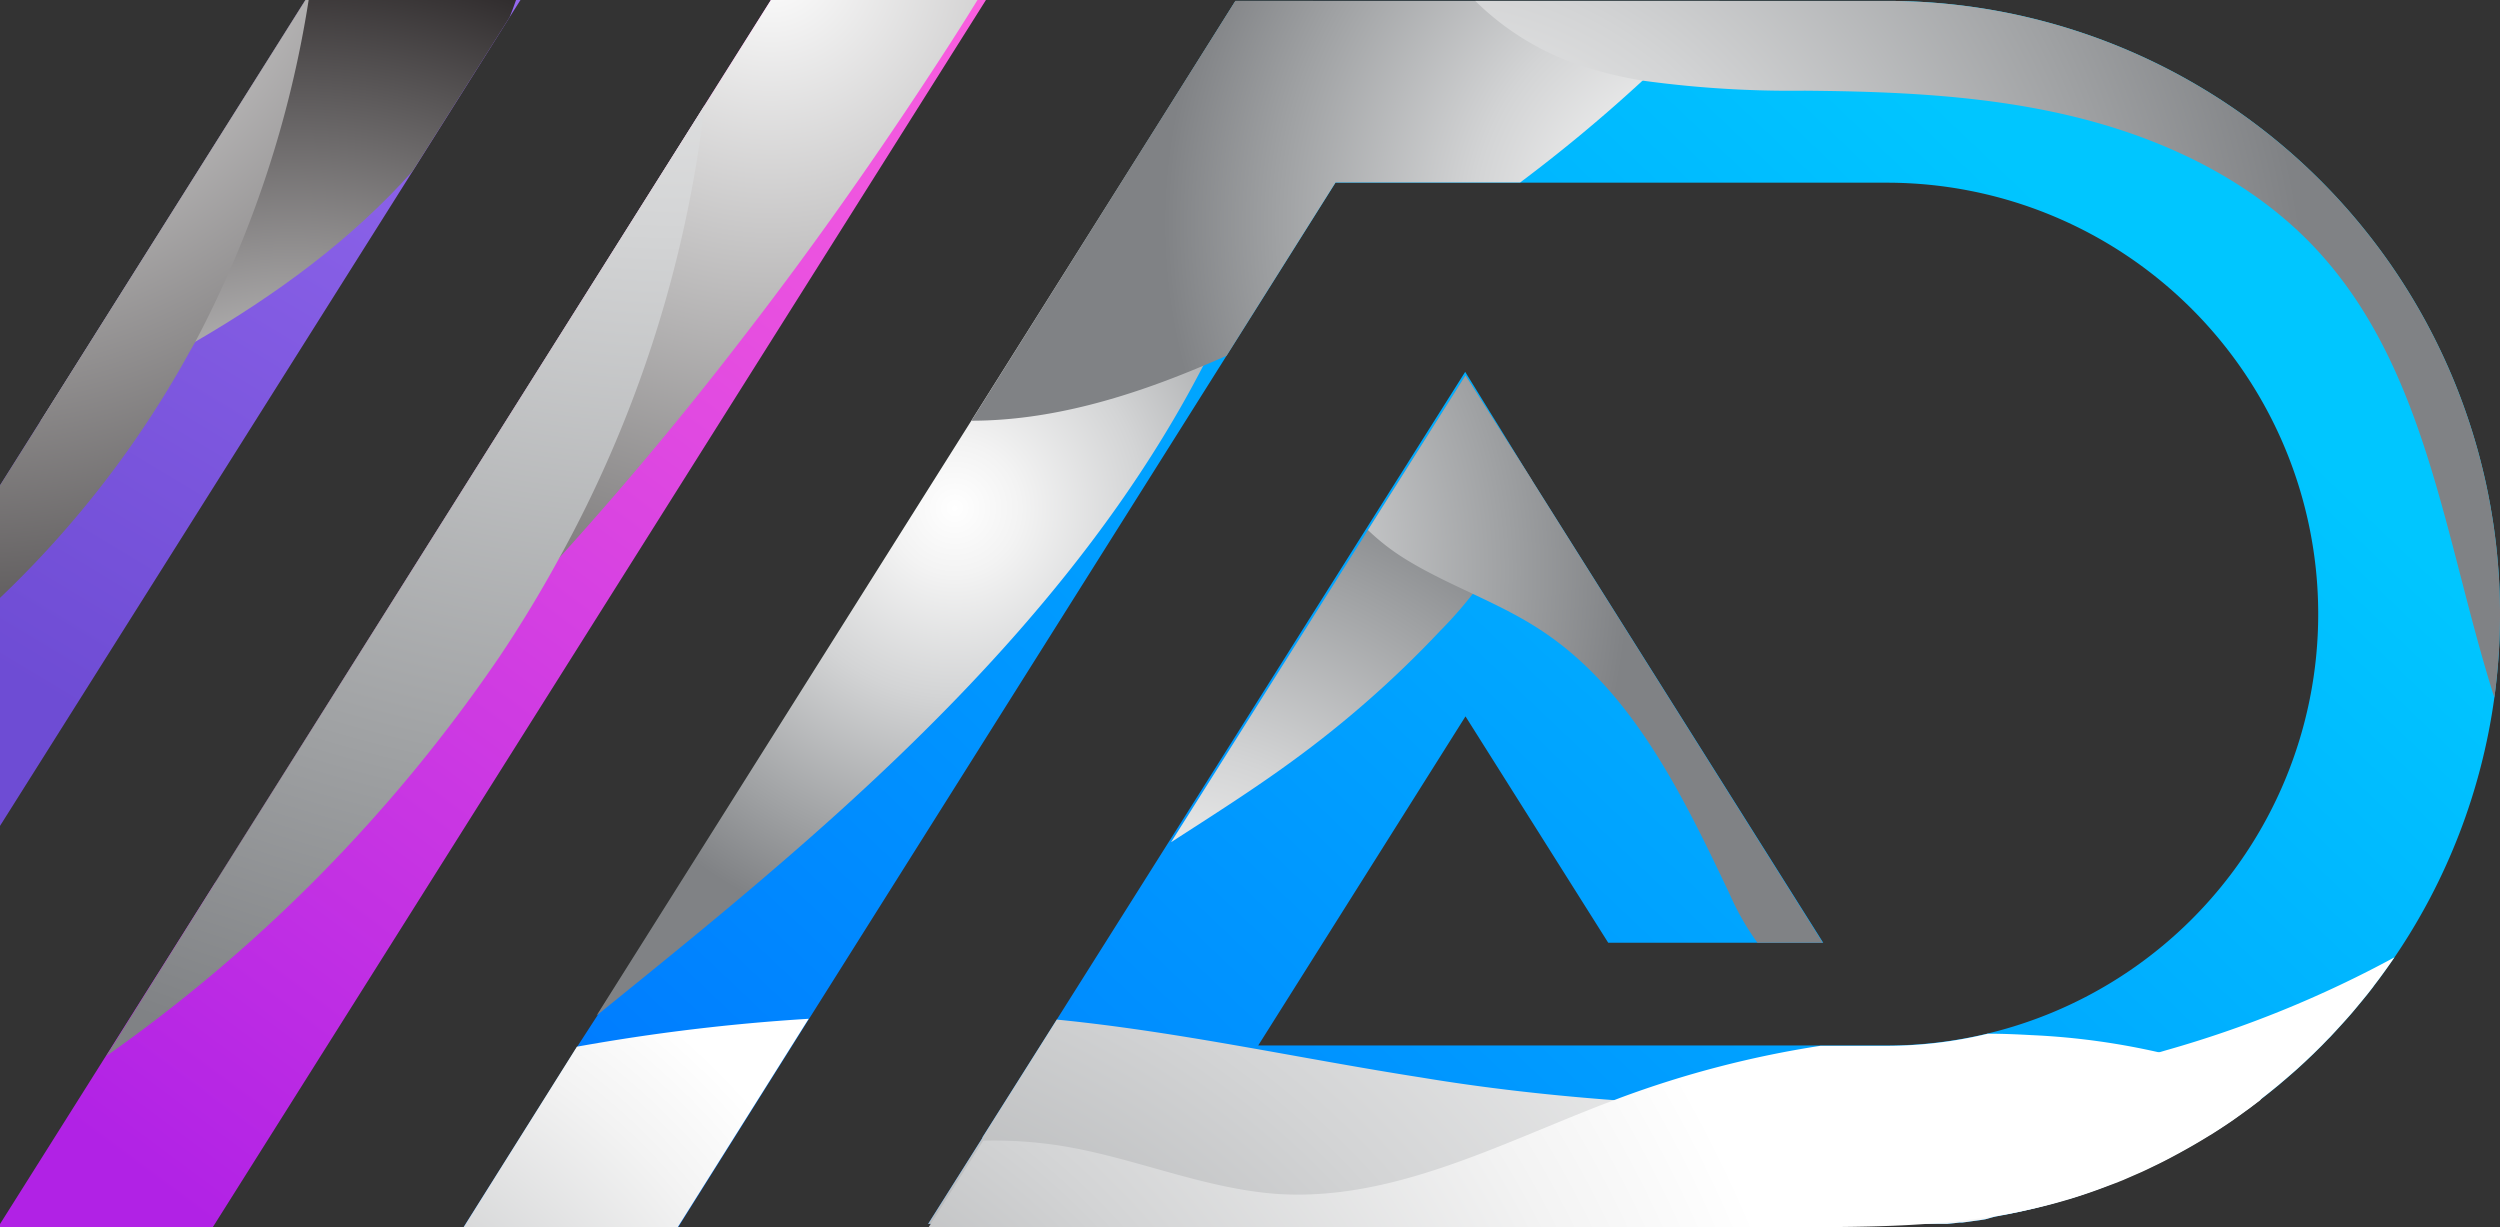
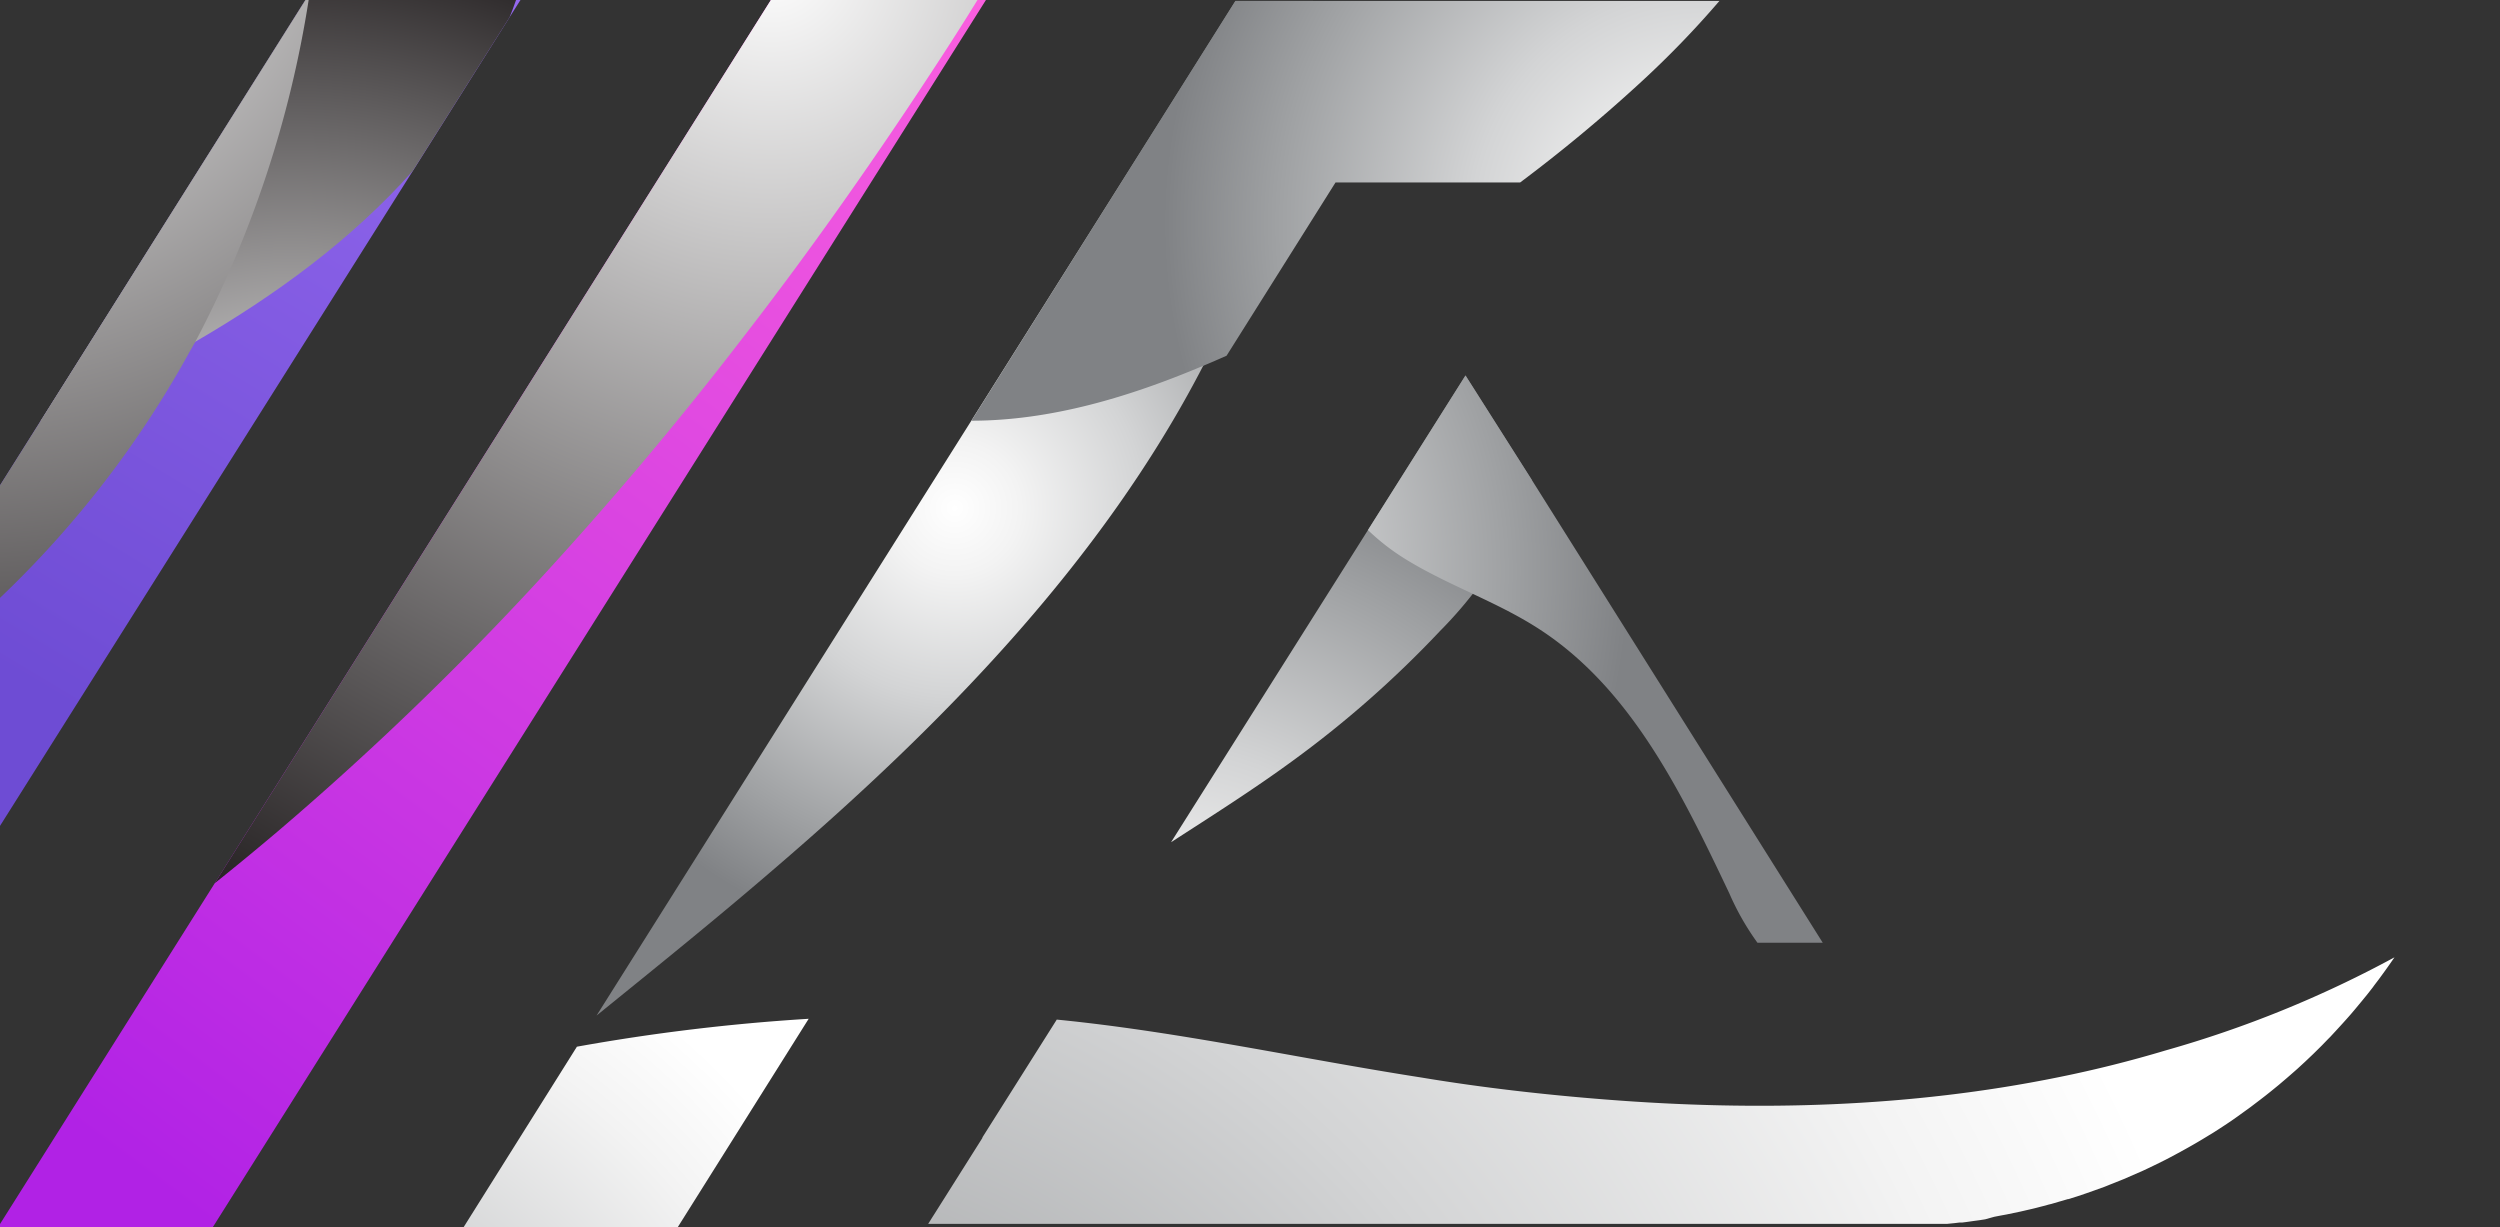
<svg xmlns="http://www.w3.org/2000/svg" xmlns:xlink="http://www.w3.org/1999/xlink" viewBox="0 0 248.09 121.79">
  <rect x="0" y="0" width="248.09" height="121.79" fill="#333333" stroke="none" />
  <defs>
    <style>.cls-1{isolation:isolate;}.cls-2{fill:url(#linear-gradient);}.cls-3{fill:url(#linear-gradient-2);}.cls-12,.cls-13,.cls-15,.cls-16,.cls-4,.cls-5,.cls-6,.cls-7,.cls-8{mix-blend-mode:soft-light;}.cls-4{fill:url(#radial-gradient);}.cls-5{fill:url(#radial-gradient-2);}.cls-6{fill:url(#radial-gradient-3);}.cls-7{fill:url(#radial-gradient-4);}.cls-8{fill:url(#radial-gradient-5);}.cls-10,.cls-11,.cls-9{mix-blend-mode:multiply;}.cls-9{fill:url(#radial-gradient-6);}.cls-10{fill:url(#radial-gradient-7);}.cls-11{fill:url(#radial-gradient-8);}.cls-12{fill:url(#radial-gradient-9);}.cls-13{fill:url(#radial-gradient-10);}.cls-14{fill:url(#linear-gradient-3);}.cls-15{fill:url(#radial-gradient-11);}.cls-16{fill:url(#radial-gradient-12);}</style>
    <linearGradient id="linear-gradient" x1="100.79" y1="-9.24" x2="9.68" y2="113.68" gradientUnits="userSpaceOnUse">
      <stop offset="0" stop-color="#ff63de" />
      <stop offset="1" stop-color="#b122e5" />
    </linearGradient>
    <linearGradient id="linear-gradient-2" x1="205.19" y1="21.67" x2="78.18" y2="155.77" gradientUnits="userSpaceOnUse">
      <stop offset="0" stop-color="#00c6ff" />
      <stop offset="1" stop-color="#0072ff" />
    </linearGradient>
    <radialGradient id="radial-gradient" cx="76.54" cy="-3.88" r="108.98" gradientUnits="userSpaceOnUse">
      <stop offset="0" stop-color="#fff" />
      <stop offset="1" stop-color="#231f20" />
    </radialGradient>
    <radialGradient id="radial-gradient-2" cx="67.3" cy="-42.64" r="152.88" gradientUnits="userSpaceOnUse">
      <stop offset="0" stop-color="#fff" />
      <stop offset="0.15" stop-color="#f3f3f3" />
      <stop offset="0.43" stop-color="#d3d4d5" />
      <stop offset="0.79" stop-color="#9fa1a3" />
      <stop offset="1" stop-color="#808285" />
    </radialGradient>
    <radialGradient id="radial-gradient-3" cx="94.75" cy="50.43" r="43.58" xlink:href="#radial-gradient-2" />
    <radialGradient id="radial-gradient-4" cx="169.17" cy="22.21" r="53.71" xlink:href="#radial-gradient-2" />
    <radialGradient id="radial-gradient-5" cx="140.52" cy="35.52" r="88.78" xlink:href="#radial-gradient-2" />
    <radialGradient id="radial-gradient-6" cx="18.43" cy="159.15" r="75.1" gradientUnits="userSpaceOnUse">
      <stop offset="0" stop-color="#808285" />
      <stop offset="0.21" stop-color="#9fa1a3" />
      <stop offset="0.57" stop-color="#d3d4d5" />
      <stop offset="0.85" stop-color="#f3f3f3" />
      <stop offset="1" stop-color="#fff" />
    </radialGradient>
    <radialGradient id="radial-gradient-7" cx="70.32" cy="177.18" r="155.97" xlink:href="#radial-gradient-6" />
    <radialGradient id="radial-gradient-8" cx="57.38" cy="170.62" r="126.93" xlink:href="#radial-gradient-6" />
    <radialGradient id="radial-gradient-9" cx="116.35" cy="98.13" r="55.01" xlink:href="#radial-gradient-2" />
    <radialGradient id="radial-gradient-10" cx="103.85" cy="56.7" r="57.81" xlink:href="#radial-gradient-2" />
    <linearGradient id="linear-gradient-3" x1="68.99" y1="-47.67" x2="0.23" y2="66.64" gradientUnits="userSpaceOnUse">
      <stop offset="0" stop-color="#ab79ff" />
      <stop offset="1" stop-color="#6e4cd4" />
    </linearGradient>
    <radialGradient id="radial-gradient-11" cx="28.9" cy="57.44" r="65.56" xlink:href="#radial-gradient" />
    <radialGradient id="radial-gradient-12" cx="-4.02" cy="-14.6" r="104.39" xlink:href="#radial-gradient" />
  </defs>
  <title>Asset 1</title>
  <g class="cls-1">
    <g id="Layer_2" data-name="Layer 2">
      <g id="Layer_1-2" data-name="Layer 1">
        <polygon class="cls-2" points="97.84 0 75.59 35.31 21.11 121.79 0 121.79 0 121.47 10.54 104.74 21.31 87.65 62.53 22.19 69.92 10.45 76.5 0 97.84 0" />
-         <path class="cls-3" d="M248.09,60.94a61.29,61.29,0,0,1-.56,8.29A60.47,60.47,0,0,1,237.62,95c-.52.76-1.05,1.5-1.59,2.23l-.42.55-.15.21-.54.69h0l-.49.6-.78.94-.4.47c-.49.56-1,1.12-1.5,1.66l-.5.54-.22.22-.61.63-.11.11-.76.75-.8.76,0,0-.76.7-.26.23-.55.48-.23.2-.67.57-.14.12-.81.66,0,0-.49.39-.49.38-1,.76-.51.37c-.34.25-.68.49-1,.72l-.4.28c-.59.4-1.2.8-1.8,1.18l-.43.26c-.89.55-1.8,1.08-2.72,1.58-.18.11-.37.2-.55.3l-.56.3-.58.3-.54.27-1.14.55-.49.23-1.88.82-.5.2a.47.47,0,0,1-.15.06h0l-.78.31-.47.19-1,.36-.85.3-.89.3-.87.27-.05,0-.86.25-.75.22-.33.08a5.62,5.62,0,0,1-.55.15l-.31.08c-.44.12-.88.22-1.32.32l-.56.13-1.39.29-.55.1-.67.13L197,121l-.58.09-.53.07-.7.1-.47.06-.28,0-.5.06-.71.07-.46,0-.24,0-.57,0-.66,0-.36,0-.56,0-.29,0c-.34,0-.68,0-1,0l-.68,0H92.11l.42-.67.16-.25,4.6-7.29.1-.16.1-.16,0-.05,7.38-11.69,11.31-17.94,19.54-31,9.68-15.34L152,47.61l28.93,45.94H159.59L145.43,71.09l-20.57,32.66h62.38a42.81,42.81,0,1,0,0-85.62H132.53L121.72,35.3,80.29,101.1l-13,20.69H46l11.28-17.92,2-3.09,37.17-59L122.6.09h64.64a60.84,60.84,0,0,1,60.85,60.85Z" />
        <path class="cls-4" d="M97,0c-1.15,1.88-2.33,3.73-3.52,5.56-6.28,9.67-12.92,19.13-20,28.26Q64.88,45,55.46,55.4A299.41,299.41,0,0,1,27.59,82.48c-2.07,1.75-4.16,3.48-6.28,5.17L62.53,22.19l7.39-11.74L76.5,0Z" />
-         <path class="cls-5" d="M69.92,10.45a122.64,122.64,0,0,1-14.46,45q-2.73,5-5.9,9.73a155.29,155.29,0,0,1-39,39.61L21.31,87.65Z" />
        <path class="cls-6" d="M130.3.09a116.1,116.1,0,0,1-5.79,24.58A98,98,0,0,1,119.4,36.3c-10,19.37-25.84,35.57-42.51,49.87-5.8,5-11.74,9.79-17.69,14.61l37.17-59L122.6.09Z" />
        <path class="cls-7" d="M170.63.09A93.78,93.78,0,0,1,163,8l-.61.56q-5.53,5.05-11.54,9.55H132.53L121.72,35.3c-.77.34-1.54.68-2.32,1-7.36,3.11-15.17,5.45-23,5.45L122.6.09Z" />
-         <path class="cls-8" d="M248.09,60.94a61.29,61.29,0,0,1-.56,8.29c-4.93-15.54-6.66-32.6-17.61-44.43-6.2-6.7-14.76-10.87-23.62-13.1S188.24,9.08,179.11,9A108,108,0,0,1,163,8a40,40,0,0,1-5.48-1.29A27,27,0,0,1,146.4.09h40.84a60.84,60.84,0,0,1,60.85,60.85Z" />
        <path class="cls-9" d="M57.25,103.87a198.67,198.67,0,0,1,23-2.77l-13,20.69H46Z" />
        <path class="cls-10" d="M237.62,95c-.52.76-1.05,1.5-1.59,2.23l-.42.55-.15.21-.54.69h0l-.49.6-.78.94-.4.47c-.49.56-1,1.12-1.5,1.66l-.5.54-.22.22-.61.63-.11.11-.76.75-.8.76,0,0-.76.7-.26.23-.55.48-.23.2-.67.57-.14.12-.81.66,0,0-.49.39-.49.38-1,.76-.51.37c-.34.25-.68.49-1,.72l-.4.28c-.59.4-1.2.8-1.8,1.18l-.43.26c-.89.55-1.8,1.08-2.72,1.58-.18.11-.37.2-.55.3l-.56.3-.58.3-.54.27-1.14.55-.49.23-1.88.82-.5.2a.47.47,0,0,1-.15.06h0l-.78.31-.47.19-1,.36-.85.3-.89.3-.87.27-.05,0-.86.25-.75.22-.33.08a5.62,5.62,0,0,1-.55.15l-.31.08c-.44.12-.88.22-1.32.32l-.56.13-1.39.29-.55.1-.67.13L197,121l-.58.09-.53.07-.7.1-.47.06-.28,0-.5.06-.71.07-.46,0-.24,0-.57,0-.66,0-.36,0-.56,0-.29,0c-.34,0-.68,0-1,0l-.68,0H92.11l.42-.67.16-.25,4.6-7.29.1-.16.1-.16,0-.05h0l7.38-11.69c12.15,1.2,24.12,3.87,36.19,5.75,6,1,12.15,1.7,18.26,2.18,15.07,1.19,30.24.79,45-2.22,3.57-.72,7.12-1.61,10.62-2.66A110.63,110.63,0,0,0,237.62,95Z" />
-         <path class="cls-11" d="M224.8,108.3a6.24,6.24,0,0,1-.52.89l-1,.76-.51.37c-.34.25-.68.49-1,.72l-.4.28c-.59.4-1.2.8-1.8,1.18l-.43.26c-.89.55-1.8,1.08-2.72,1.58-.18.11-.37.2-.55.3l-.56.3-.58.3-.54.27-1.14.55-.49.23-1.88.82-.5.2a.47.47,0,0,1-.15.06h0l-1.79.67c-9.92,3.64-19.78,3.74-30.08,3.74h-86l.42-.67.16-.25,4.6-7.29.1-.16.1-.16,0-.05a42.3,42.3,0,0,1,9.35.79c6.66,1.32,13.06,4,19.83,4.49,11.37.76,22-4.92,32.65-9l1.42-.54a101.09,101.09,0,0,1,19.88-5.16h6.59a42.67,42.67,0,0,0,10-1.2c1.44,0,2.87.06,4.31.14a71.14,71.14,0,0,1,13.4,1.88C218.26,105.39,222,106.39,224.8,108.3Z" />
        <path class="cls-12" d="M152,47.61a25.75,25.75,0,0,1-1.89,5.23,41.59,41.59,0,0,1-7.22,9.79A104.76,104.76,0,0,1,128.28,75.5c-3.89,2.85-8,5.45-12.07,8.08l29.22-46.32Z" />
        <path class="cls-13" d="M180.88,93.55H174.4a26,26,0,0,1-2.79-4.9c-4.7-9.89-9.74-20.35-18.94-26.27-4.2-2.71-9-4.29-13.27-6.94a22.09,22.09,0,0,1-3.65-2.84l9.68-15.34L152,47.61Z" />
        <polygon class="cls-14" points="51.65 0 50.57 1.71 40.93 17.02 0 81.96 0 48.17 4 41.82 30.31 0 51.65 0" />
        <path class="cls-15" d="M51.21,0c-.2.57-.41,1.15-.64,1.71L40.93,17c-6.06,6.8-13.56,12.27-21.56,16.92-3.52,2-7.13,3.92-10.75,5.69Q6.33,40.74,4,41.82L30.31,0Z" />
        <path class="cls-16" d="M30.63,0A108.4,108.4,0,0,1,19.37,33.94l-.57,1A100.47,100.47,0,0,1,0,59.33V48.17l4-6.35L30.31,0Z" />
      </g>
    </g>
  </g>
</svg>